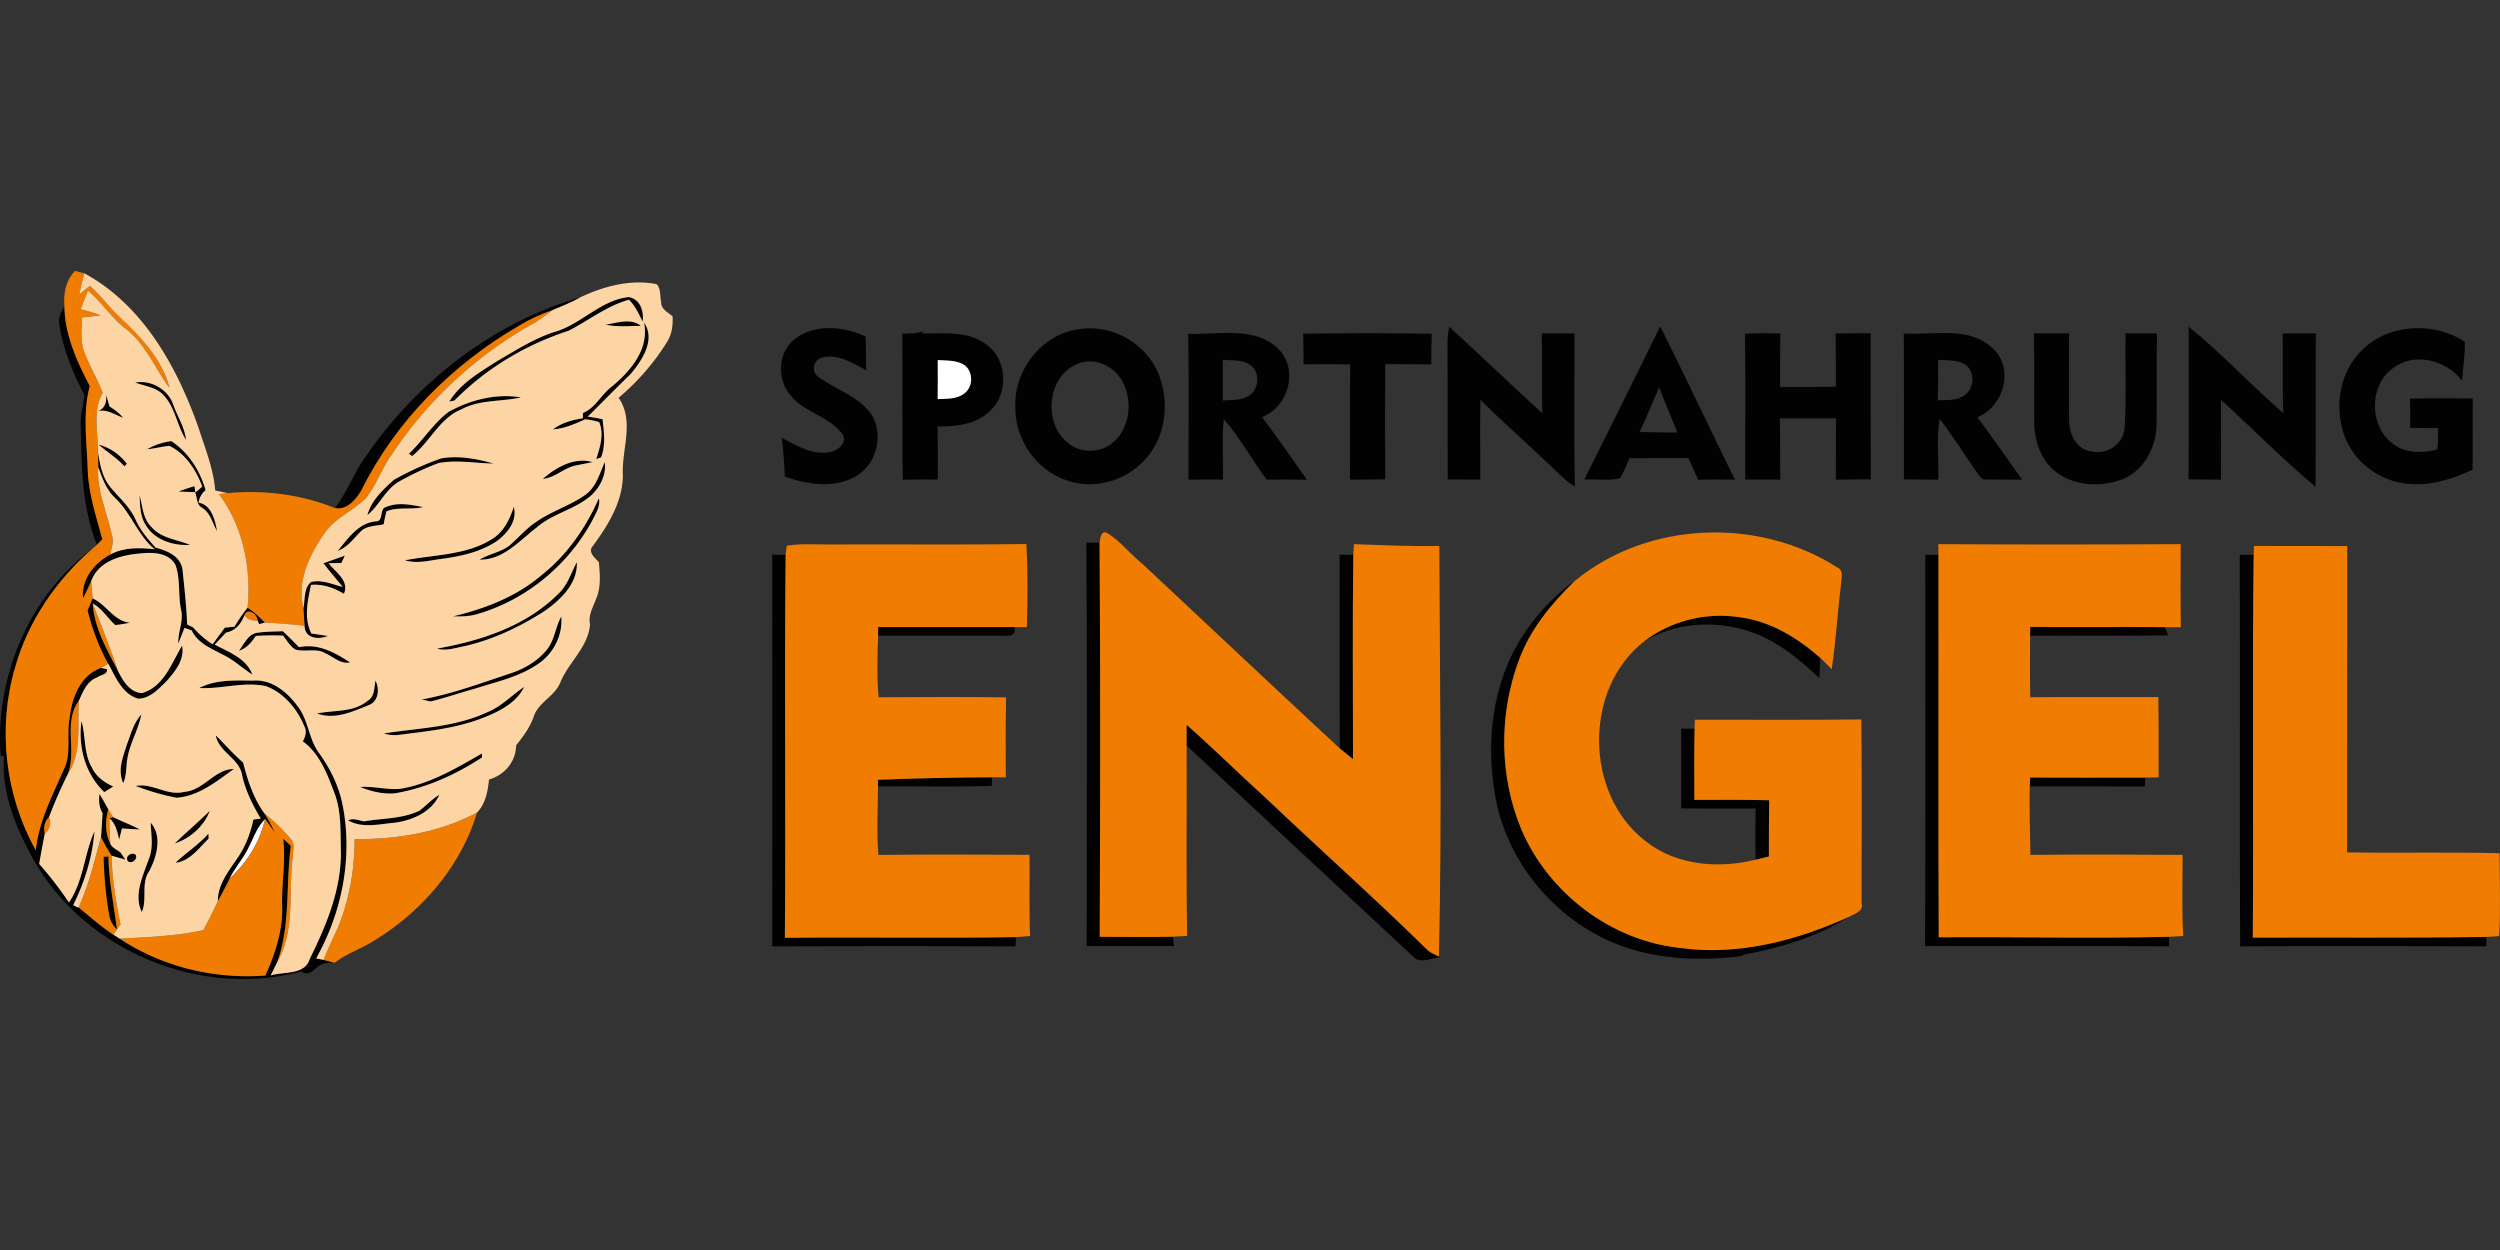
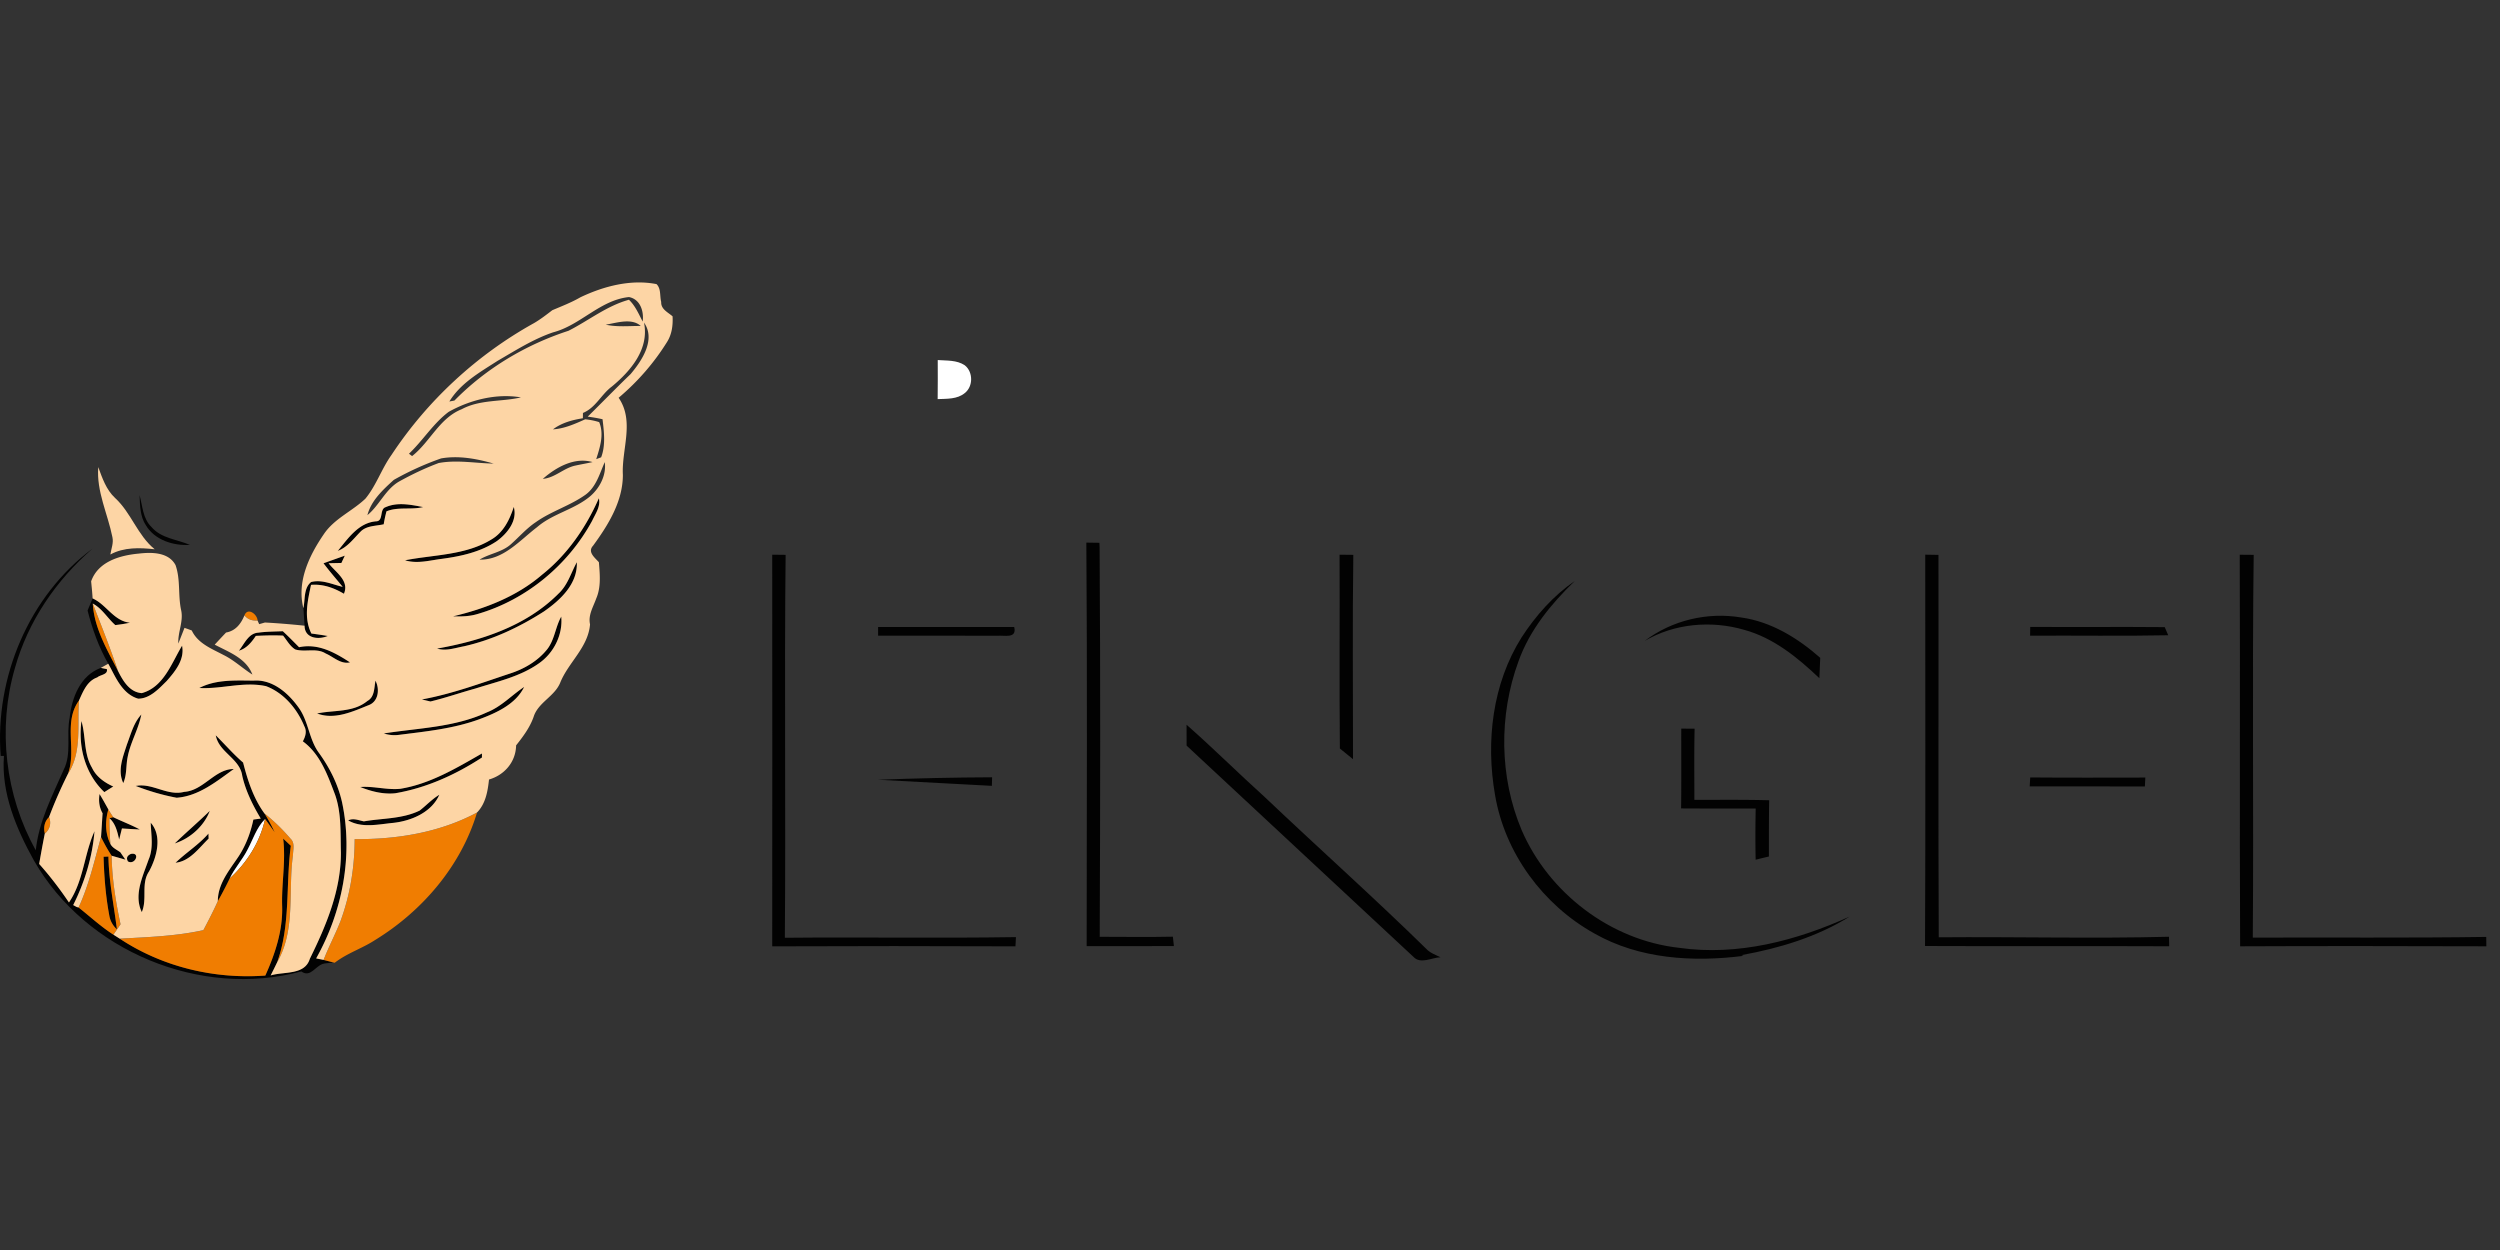
<svg xmlns="http://www.w3.org/2000/svg" id="Ebene_2" viewBox="0 -70.317 648.85 324.425">
  <rect x="0" y="-70.317" width="648.85" height="324.425" fill="#333333" stroke="none" />
  <defs>
    <style>.cls-2{fill:#020202}.cls-3{fill:#f07d01}.cls-4{fill:#fdd5a5}</style>
  </defs>
  <g id="Ebene_1-2">
    <g id="_020202ff">
-       <path d="M143.58 15.93c7.09-1.85 12.17-8.37 19.66-9.15 2.95.56 3.92 3.71 3.57 6.36-1.05-1.98-1.92-4.1-3.57-5.66-5.77 1.59-10.45 5.4-15.7 8.06-11.08 3.6-21.42 9.78-29.59 18.1-.33.06-.99.19-1.32.25 2.93-4.79 7.95-7.61 12.53-10.56 4.67-2.71 9.29-5.66 14.42-7.4Z" class="cls-2" />
-       <path d="M94.94 48.13c13.31-19.36 33.02-34.76 55.72-41.3-2.32 1.35-4.83 2.31-7.3 3.36-2.95 1.02-5.82 2.3-8.48 3.93-17.35 10.02-32.18 24.82-41.09 42.85-1.43 2.36-3.71 5.16-6.82 4.59 3.15-4.18 4.88-9.2 7.97-13.43ZM15.41 14.06c-.48-1.8.55-3.45 1.3-4.98.08 7.42 3.2 14.35 6.59 20.8-1.94 7.24-.71 14.76-.51 22.14.24 6.07 2.23 11.82 3.77 17.63-.35.36-1.06 1.07-1.41 1.42-4.1-10.18-3.94-21.27-4.23-32.04.11-2.31.71-4.55 1-6.82-3-5.71-5.52-11.74-6.51-18.15Zm141.8-.11c2.86-.46 6.7-1.81 9.1.33-3.04 0-6.11.32-9.1-.33Zm9.94-.55c3.11 4.4-.54 9.91-3.49 13.38-3.76 3.62-7.39 7.37-11.12 11.04 1.29.16 2.58.38 3.85.67.38 3.23.83 6.79-.36 9.88l-1.28.48c.97-3.07 2.09-6.43.77-9.61-1.18-.37-2.39-.61-3.63-.73-2.68 1.19-5.4 2.43-8.37 2.61 2.26-1.7 5.02-2.45 7.76-2.88.01-.35.02-1.04.02-1.38 3.32-1.35 4.76-4.83 7.53-6.87 4.9-4.06 9.73-9.75 8.32-16.59Zm39.24 4.18c5.22-3.94 12.73-3.2 18.31-.53.09 2.91-.03 5.83.16 8.74-3.54-1.82-7.45-4.43-11.62-3.29-2.17.68-2.8 3.6-.89 4.98 4.59 3.35 10.6 5.04 13.94 9.93 3.11 5.24 1.21 12.84-4.14 15.87-5.66 3.3-12.61 2.14-18.49.09-.09-3.36-.34-6.72-.77-10.05 3.89 2.04 8.11 4.58 12.7 3.7 1.94-.45 4.4-2.46 3.09-4.62-3.47-4.8-10.17-5.65-13.73-10.38-3.43-4.21-2.97-11.09 1.44-14.44Zm27.79-1.29c1.87-.07 3.79.01 5.56-.72l-.47.64c5.79.08 12.44-.81 17.21 3.25 5 4 5.22 12.39.59 16.75-3.54 3.65-8.92 4.18-13.74 4.17.11 4.59.09 9.17.06 13.76-3.03-.03-6.05-.03-9.07.05-.26-12.63 0-25.27-.14-37.9m9.2 6.84c.02 3.38.02 6.76-.02 10.14 2.38-.11 5.08.06 7.04-1.57 2.21-1.73 2.19-5.48 0-7.21-2.06-1.39-4.66-1.18-7.02-1.36Zm36.71-8c8.83-1.49 18.1 4.1 20.96 12.56 2.5 7.16 1.34 15.89-4.07 21.44-4.98 5.52-13.32 7.74-20.33 5.15-7.95-2.74-13.43-10.93-13.13-19.3-.24-9.47 7.02-18.69 16.57-19.85m-.18 8.9c-8.16 2.98-9.35 15.5-2.69 20.64 3.34 2.81 8.74 2.65 11.91-.37 4.25-3.89 4.88-10.78 2.14-15.7-2.13-3.88-7.1-6.27-11.36-4.57Zm95.78-5.01c-.04-1.54.15-3.06.46-4.55 8.06 7.46 16.02 15.04 24.13 22.45-.15-6.89.04-13.79-.14-20.69 2.84-.04 5.68-.06 8.52 0-.05 13.24-.16 26.48.06 39.71-2.79-1.71-4.95-4.19-7.34-6.37-5.69-5.41-11.6-10.58-17.16-16.12-.13 6.9 0 13.79-.04 20.69-2.82-.02-5.64-.02-8.45-.02-.04-11.7.03-23.4-.04-35.1Zm35.51 35.13c6.6-13.23 13.14-26.49 19.7-39.74 6.62 13.17 12.85 26.54 19.38 39.76-3.19-.06-6.38-.06-9.56 0-.84-1.86-1.68-3.72-2.5-5.58-5.1.02-10.19-.03-15.28.01-.79 1.74-1.48 3.53-2.45 5.18-2.97.8-6.22.15-9.29.37m14.35-12.35c3.26.12 6.52.11 9.79.15-1.52-3.93-3.21-7.79-4.71-11.72-1.73 3.84-3.27 7.77-5.08 11.57Zm142.5-27.32c8.65 6.94 16.18 15.21 24.59 22.44-.33-6.89-.03-13.79-.21-20.68 2.87-.07 5.75-.06 8.63-.02-.1 13.27.02 26.55-.07 39.82-8.52-7.16-16.35-15.11-24.57-22.62.04 6.91.06 13.83.02 20.74-2.81-.03-5.61-.02-8.42-.07.09-13.2.04-26.4.03-39.61Zm44.79 6.29c6.88-7.12 18.77-7.71 26.89-2.38.1 3.39-.53 6.75-.72 10.13-4-5.38-12.37-7.57-17.93-3.29-6.47 4.63-6.18 15.69.49 19.99 3.17 2.22 7.37 1.99 10.97 1.15.38-1.84.17-3.74.23-5.6-2.42.02-4.83.02-7.24-.04.04-2.53.03-5.05-.02-7.58 5.42-.16 10.85-.07 16.28-.05-.1 6.16.05 12.33-.07 18.5-5.56 2.61-11.76 4.48-17.96 3.49-6.92-.96-13.08-6.01-15.39-12.6-2.51-7.31-1.16-16.18 4.47-21.72Zm-304.45-4.46c7.72.32 17.05-2.08 23.27 3.79 5.52 5.32 2.84 15.19-4.12 17.82 4.02 5.32 7.82 10.82 11.67 16.28-3.49-.08-6.97-.1-10.44-.03-3.82-5.15-6.9-10.86-11.14-15.69-.58 5.2-.1 10.45-.24 15.67-2.97-.04-5.94-.03-8.91.02-.04-12.62.13-25.24-.09-37.86m8.98 6.77c.02 3.51 0 7.03-.04 10.54 2.29-.14 4.77.04 6.81-1.22 2.7-1.66 3-6.26.3-8.04-2.06-1.42-4.71-1.09-7.07-1.28Zm20.86-6.79c11.12-.16 22.25-.18 33.36.01-.1 2.65-.11 5.29-.11 7.94-3.99-.05-7.97-.02-11.95-.06-.08 9.97-.07 19.94 0 29.91-3.05.06-6.1.04-9.15.07.03-9.97-.07-19.94.06-29.9-4.04-.09-8.09-.05-12.13-.03 0-2.65-.01-5.3-.08-7.94Zm147.27-.11c.04 12.63-.02 25.26.03 37.89-3.02.05-6.04.06-9.05.1 0-5.31 0-10.62.03-15.92-4.86-.02-9.71-.02-14.56 0 .12 5.3.01 10.6.1 15.9-3.03-.03-6.06-.03-9.09-.02-.03-12.61.15-25.22-.08-37.83 3.05-.16 6.12-.15 9.18-.05-.08 4.62-.06 9.23-.05 13.85 4.83-.01 9.66.06 14.48-.07-.02-4.6.01-9.2-.07-13.79 3.02-.07 6.05-.06 9.08-.06Zm8.61.06c7.72.48 17.16-2.07 23.29 4.03 5.45 5.34 2.59 14.96-4.19 17.69 3.96 5.33 7.77 10.78 11.61 16.2-3.01-.05-6.01.03-9.01-.05-1.52.38-2.19-1.18-2.93-2.1-3.16-4.53-6.07-9.23-9.44-13.6-.95 5.19-.16 10.52-.39 15.76-2.97-.04-5.94-.05-8.91-.07-.01-12.62.05-25.24-.03-37.86m8.91 6.84c.02 3.5.05 7-.09 10.5 2.37-.1 5.03.16 7.04-1.39 2.44-1.72 2.62-5.69.42-7.69-2.14-1.49-4.9-1.24-7.37-1.42Zm24.87-6.87c3.04-.01 6.07-.02 9.12-.01-.02 7.56-.1 15.11.01 22.66-.02 3.55 2.01 7.68 5.96 8 4.06.9 8.24-2.1 8.47-6.3.48-8.11.07-16.25.21-24.37 2.72-.01 5.45 0 8.18.05-.22 7.93.03 15.86-.13 23.78-.12 5.76-3.23 11.77-8.76 14-5.77 2.26-13 1.84-17.86-2.26-3.63-3.12-5.13-8.05-5.13-12.71-.05-7.62.08-15.23-.07-22.84ZM35.09 28.97c4.09-.74 8.49 1.73 9.86 5.69 1.06 3.07 3 5.91 3.33 9.19-2.33-3.63-2.76-8.29-5.74-11.51-1.89-2.16-4.91-2.42-7.45-3.37Z" class="cls-2" />
-       <path d="M116.46 36.57c5.58-3.12 12.4-4.83 18.75-3.75-5.08 1.18-10.6.51-15.35 3.06-5.79 2.29-8.22 8.49-12.9 12.17l-.81-.61c3.63-3.44 6.3-7.86 10.31-10.87Zm-90.96-.21c1.8-.76 2.2-2.36 2.05-4.21.22.76.66 2.28.87 3.04 1.31.79 2.54 1.71 3.52 2.91-2.12-.74-4.07-2.24-6.44-1.74Zm12.69 9.93c1.93-1.14 4.07-1.82 6.28-2.13 4.51 3.02 7.37 7.59 8.9 12.72-1.01.84-1.63 1.96-1.83 3.26 3.33.56 4.3 4.5 4.77 7.36-1.22-2.13-1.71-4.84-4.01-6.12-1.34-.84-1.09-2.7-1.71-3.98-1.42-.02-2.84-.07-4.26-.16 1.37-.51 2.76-.97 4.15-1.38l.23 1.67c.6-.52 1.19-1.04 1.79-1.56-1.61-4.3-4.3-8.53-8.55-10.57-1.94.18-3.83.7-5.76.89ZM25.6 45.06c2.95.82 5.48 2.55 7.32 5-.16.17-.48.5-.64.67-1.93-2.24-4.52-3.7-6.68-5.67Zm-.2 1.9c.54 3.2 1.13 6.6 3.25 9.17 2.29 2.73 5.08 5.13 6.55 8.45 1.22 2.75 3.2 5.02 5.18 7.24 2.97.75 6.47 2.21 6.98 5.65.5 4.75 1.03 9.51 1.21 14.29.39.19 1.18.58 1.57.77 1.43 1.72 3.17 3.14 5.03 4.38 1.06-1.45 2.13-2.89 3.19-4.33l2.46-.24c1.08-1.68 2.15-3.38 3.43-4.92 1.44.86 2.66 2.02 3.84 3.21l.68.62c-.37.11-1.12.32-1.5.43-.1-.24-.31-.71-.42-.95-.07-1.63-2.59-3.52-3.4-1.33-.89 2.18-2.31 4.03-4.77 4.45-.99 1.04-1.97 2.09-2.95 3.15 3.67 1.93 8.18 3.52 9.78 7.76-2.55-1.62-4.75-3.73-7.47-5.07-3.07-1.63-6.69-2.99-8.26-6.37-.63-.24-1.26-.46-1.89-.68l-1.6 4.08c-.17-2.97 1.41-5.79.71-8.75-.81-3.84-.12-7.91-1.44-11.63-1.83-3.39-6.24-3.36-9.57-2.97-4.87.45-10.54 2.07-12.33 7.2-.7 1.47-1.37 2.95-2.09 4.42-.56-5 2.92-9.16 7.07-11.39 3.51-1.93 7.65-1.79 11.51-1.36-4.46-3.62-6.09-9.47-10.29-13.32-2.3-2.14-3.31-5.15-4.36-8.01 0-1.32-.04-2.64-.1-3.95Zm89.08 1.7c4.56-.8 9.24.08 13.63 1.34-4.75-.08-9.54-1.03-14.26-.14-3.56 1.33-7.01 2.98-10.33 4.83-3.53 2.08-5.05 6.15-8.16 8.69.95-3.76 4.06-6.62 6.85-9.15 3.9-2.21 8.04-4.08 12.27-5.57Zm26.4 5.31c3.46-3.02 8.2-5.71 12.91-4.36-1.46.33-2.92.57-4.37.89-3.08.6-5.36 3.21-8.54 3.47Zm11.1 4.1c2.78-2.03 3.64-5.48 4.98-8.45.45 3.32-1.24 6.63-3.7 8.79-4.12 3.53-9.77 4.53-13.88 8.1-4.51 3.43-8.74 8.55-14.92 8.42 2.61-1.6 5.88-1.92 8.19-4.04 2.14-1.9 4.02-4.09 6.42-5.69 4.03-2.86 8.9-4.26 12.91-7.13Z" class="cls-2" />
      <path d="M36.22 58.19c.79 2.83.83 6.09 3.09 8.27 2.52 2.97 6.62 3.2 9.98 4.64-4.27.28-9.12-1.23-11.43-5.09-1.53-2.31-1.51-5.16-1.64-7.82Zm63.88 3.12c3.08-1.37 6.54-.63 9.71-.02-3.12.78-6.51-.14-9.51 1.11-.29 1.1-.53 2.22-.72 3.36-2.05.46-4.49.32-6.04 1.94-1.81 1.82-3.38 4.03-5.87 4.96 2.69-3.27 5.46-7.41 10.1-7.68 1.79-.2.69-3.19 2.33-3.67ZM155.43 59c.5 2.16-.9 4.03-1.76 5.88-6.24 11.48-17.11 20.5-29.69 24.15-2.07.64-4.25.69-6.4.62 8.32-1.98 16.52-5.13 23.08-10.78 6.57-5.21 11.41-12.24 14.77-19.87Zm-27.87 10.69c3.12-1.83 4.71-5.13 5.79-8.44.99 3.57-1.66 6.86-4.37 8.85-4.18 2.82-9.23 3.94-14.16 4.61-3.21.38-6.5 1.39-9.7.39 7.51-1.47 15.72-1.27 22.44-5.41Zm154.39.82c.85 0 2.55.04 3.39.05l.05 1.1c.23 33.72.17 67.44.03 101.16 6.33 0 12.66.11 18.99-.03.06.61.19 1.82.26 2.43-7.55.07-15.09 0-22.64.03.02-34.91.18-69.83-.08-104.74ZM.18 125.89c-1.56-20.36 7.33-41.57 23.83-53.81-9.42 8.16-16.74 18.85-20.11 30.91-4.6 15.65-2.57 33.16 5.39 47.38.76-7.47 4.28-14.12 7.23-20.88 2.14-4.23.65-9.02 1.56-13.49.54-5.23 2.75-11 8.08-12.97l1.58.32c.33 1.45-1.69 1.43-2.49 2.15-2.64.92-3.68 3.64-4.74 5.98-4.18 5.72-.55 12.84-2.88 19.07-1.81 3.65-3.47 7.38-4.9 11.2-1.19 1.1-1.5 2.74-1.1 4.28-.52 2.62-1 5.24-1.46 7.88 2.81 3.15 5.37 6.5 7.73 10 3.8-5.57 3.92-12.49 6.63-18.48-.54 6.67-2.54 13.19-5.53 19.16.23.12.7.38.93.51l.47.11c2.99 2.37 5.81 5 9.04 7.06l1.64 1.04c11.08 7.34 24.56 10.55 37.78 9.57 2.54-5.63 4.54-11.65 4.37-17.9-.21-5.9.99-11.77.26-17.65.67.61 1.33 1.24 1.99 1.87-1.36 10.07-.02 20.51-3.55 30.24-.54 1.14-1.11 2.27-1.68 3.41 3.45-1.08 8.85.02 10.17-4.33 4.24-8.6 8.09-17.77 8.06-27.53-.15-5.04.19-10.27-1.53-15.1-1.92-5.04-3.82-10.48-8.35-13.8.67-1.23 1.1-2.61.38-3.92-1.84-4.5-5.3-8.66-9.93-10.4-5.77-1.26-11.55.8-17.33.48 4.34-2.26 9.36-1.95 14.1-1.92 4.91-.36 9.01 3.24 11.68 6.99 2.59 3.54 2.67 8.24 5.27 11.76 2.8 3.86 4.98 8.2 6.02 12.87 2.91 13.75.11 28.29-6.73 40.48.48.1 1.45.29 1.93.39l2.31.6.2.06c-.57.06-1.71.2-2.28.27-2.34.36-3.52 3.84-6.02 2.06-26.15 7.07-55.97-5.3-69.4-28.8-4.57-8.26-8.51-17.49-7.78-27.13H.18Zm83.79-50.01c1.84-.67 3.69-1.32 5.53-1.98-.22.47-.67 1.42-.89 1.9-.83.01-2.49.05-3.32.06 1.79 2.38 5.45 4.48 3.98 7.93-2.62-1.55-5.46-2.57-8.54-2.31-.89 4.18-1.92 8.59.09 12.63 1.42.19 2.84.39 4.25.64-2.43 1.02-5.99.65-6.02-2.67-.1-1.52-.19-3.04-.3-4.55.49-2.25.02-5.17 1.99-6.78 2.79-.74 5.54.63 8.21 1.25-1.67-2.04-3.4-4.02-4.98-6.12Zm116.44-2.23 3.49.04c-.35 33.12.06 66.26-.2 99.38 19.99-.2 39.99.15 59.98-.17-.03.6-.09 1.8-.13 2.4-21.04-.09-42.09-.09-63.13 0 .02-33.89.05-67.77 0-101.65Zm147.26 0 3.57.04c-.25 17.67-.06 35.35-.08 53.03-1.15-.92-2.29-1.83-3.41-2.77-.17-16.77 0-33.54-.08-50.3Zm152.01-.01c.86 0 2.57.04 3.43.06.06 33.08-.08 66.16.07 99.25 19.92-.17 39.84.37 59.76-.14.01.62.03 1.85.05 2.47-21.13-.1-42.25.03-63.37-.07.16-33.86.05-67.71.06-101.57Zm81.62.02c.91.01 2.71.02 3.62.03-.41 33.11.02 66.23-.23 99.34 20.2-.08 40.39.12 60.59-.18 0 .61.02 1.83.03 2.44-21.3-.06-42.61-.1-63.91 0-.16-33.88.03-67.76-.1-101.64Z" class="cls-2" />
      <path d="M144.82 83.88c2.49-2.21 3.35-5.46 4.89-8.28.25 5.63-4.3 9.85-8.55 12.79-6.37 4.07-13.33 7.37-20.73 9.03-2.3.42-4.66 1.32-7 .6 11.33-2.01 22.93-5.76 31.29-14.03.03-.03.08-.08.1-.11Zm250.1 11.22c3.67-5.65 8.24-10.81 13.81-14.64-6.15 5.94-11.73 12.73-14.63 20.88-5.13 13.98-4.97 30.02.82 43.77 7.05 16.36 23.1 28.62 40.89 30.57 15.18 2.17 30.48-1.86 44.24-8.11-8.45 5.29-18.29 8.24-28.06 10l.51.2c-13.07 1.66-26.99.84-38.67-5.8-13.33-7.4-23.27-20.87-25.81-35.97-2.43-13.85-.69-28.85 6.9-40.9ZM22.73 88.13c.33-.79.98-2.36 1.31-3.14 3.63 1.63 5.44 5.86 9.71 6.32-1.27.26-2.54.46-3.82.61-2.03-1.79-3.39-4.28-5.85-5.59.35 6.27 3.69 11.98 6.53 17.45 1.28 2.56 2.98 5.56 6.19 5.8 5.68-1.55 7.73-7.78 10.46-12.32.72 3.61-1.78 6.66-4.01 9.19-2.03 1.99-4.32 4.55-7.38 4.57-3.68-1.06-5.5-4.73-7.11-7.87-.17-.3-.49-.9-.66-1.2-2.47-4.29-4.16-9.04-5.37-13.82ZM142 98.22c1.96-2.49 2.14-5.8 3.67-8.51.44 4.75-1.96 9.5-5.86 12.18-4.9 3.45-10.87 4.71-16.48 6.51-3.88 1.07-7.69 2.41-11.61 3.35-.56-.13-1.67-.4-2.23-.53 7.79-1.42 15.24-4.19 22.73-6.68 3.74-1.18 7.31-3.24 9.78-6.32Zm284.86-2.19c7.06-5.37 16.3-7.55 25.03-6.09 7.79 1.08 14.72 5.35 20.53 10.47-.07 1.76-.14 3.52-.22 5.29-5.63-5.35-11.88-10.46-19.51-12.55-8.53-2.49-18.13-1.66-25.83 2.88Zm-198.95-3.61c11.77 0 23.55-.03 35.32 0 .75 3.11-2.56 2.09-4.43 2.27-10.3-.06-20.6-.01-30.9-.03v-2.24Zm299.01-.03c11.63.08 23.27-.05 34.91.06.23.52.68 1.58.91 2.11-11.95.24-23.9.03-35.85.11.01-.76.01-1.52.03-2.28ZM62 98.57c1.42-1.75 2.45-4.52 5.03-4.69 2.11-.29 4.24-.28 6.37-.37 1.45 1.34 2.83 2.75 4.22 4.15 4.93-1.05 9.25 1.35 13.22 3.94-2.41.55-4.27-1.44-6.33-2.32-2.37-1.51-5.32-.26-7.88-1.04-1.39-.85-2.16-2.37-3.16-3.59-2.36-.11-4.72-.05-7.07.07-1.11 1.66-2.42 3.27-4.4 3.85Zm35.45 7.77c1.14 2.21.8 5.47-1.85 6.39-4.17 1.68-8.79 3.83-13.31 2.13 4.38-.94 9.34-.19 13.05-3.24 1.94-1.06 1.74-3.42 2.11-5.28Zm28.94 8.22c3.7-1.44 6.4-4.44 9.65-6.59-2.19 4.49-7.24 6.76-11.71 8.41-6.73 2.46-13.9 3.15-20.96 4.05-1.28.14-2.53.01-3.76-.39 8.97-1.42 18.38-1.56 26.78-5.48Zm-93.47 8.4c1.03-2.7 1.76-5.66 3.76-7.84-.73 3.87-2.89 7.31-3.58 11.19-.43 2.2-.16 4.52-1.11 6.61-1.55-3.27-.08-6.78.93-9.96Zm-11.78-6.14c1.16 3.97.54 8.41 2.72 12.09 1.09 2.34 3.24 3.88 5.54 4.9-.78.48-1.55.96-2.32 1.46-4.99-4.76-6.83-11.72-5.94-18.45Zm286.82.96c6.93 6.1 13.47 12.61 20.32 18.8 14.03 13.32 28.48 26.2 42.29 39.75.83.73 1.89 1.12 2.88 1.61l.42.19c-2.28.08-5.22 1.89-7.05-.13-19.64-18.24-39.21-36.56-58.85-54.8-.01-1.81-.02-3.62-.01-5.42Z" class="cls-2" />
      <path d="M436.36 118.78c.86.01 2.6.03 3.46.03-.14 6.16-.06 12.32-.06 18.47 6.47.01 12.94-.07 19.41.1-.08 4.86-.07 9.73-.07 14.6-1.15.27-2.3.55-3.44.83-.09-4.43-.07-8.86.01-13.29-6.45.01-12.91.02-19.36-.02.1-6.91.03-13.81.05-20.72ZM62.88 131.07c-.6-4.54-6.07-6.09-6.88-10.54 2.38 2.34 4.56 4.89 7.1 7.07 1.19 4.64 2.69 9.31 5.55 13.22a42.14 42.14 0 0 1 2.63 4.86c-.61-.86-1.85-2.58-2.47-3.43-2.26 2.23-3.15 5.35-4.64 8.09-1.32 2.56-3.32 4.72-4.55 7.34-.97 1.99-1.98 3.95-3.08 5.88-.02-4.21 2.65-7.6 4.91-10.9 2.17-3.06 3.55-6.61 4.31-10.26.48-.07 1.44-.2 1.92-.26-2.07-3.47-3.89-7.11-4.8-11.07Zm40.98 3.34c7.73-1.25 14.54-5.34 21.23-9.17v1.05c-6.85 4.46-14.46 7.92-22.55 9.28-3.09.3-6.2-.48-9.04-1.63 3.47-.27 6.89.81 10.37.47Z" class="cls-2" />
-       <path d="M47.82 135.2c5.01-.32 7.94-5.95 12.87-5.93-4.47 3.21-9.13 7.05-14.83 7.46-3.63-.67-7.19-1.73-10.63-3.06 4.33-.87 8.21 2.7 12.59 1.53Zm479.1-3.74c9.96.09 19.92.04 29.88.03l-.12 2.31c-9.97-.03-19.93 0-29.89-.02.03-.78.08-1.56.13-2.32Zm-299.05.6c9.87-.38 19.75-.6 29.62-.64l-.06 2.22c-9.84.33-19.7.07-29.55.12 0-.42 0-1.27-.01-1.7Zm-202.03 3.71c.81 1.3 1.53 2.64 2.28 3.98-.84 2.96-.88 6.15.53 8.96.52 1.05 1.69 1.52 2.59 2.18.32.48.98 1.44 1.31 1.91-.89-.25-2.68-.76-3.58-1.02-1.03-1.55-1.92-3.18-2.75-4.84.16-2.07.26-4.13.41-6.18-.89-1.53-1.07-3.27-.79-4.99Zm83.1 4.28c1.72-1.34 3.2-2.97 5.09-4.09-2.02 4.56-7.25 6.78-11.97 7.29-3.86.37-8.12 1.42-11.69-.64 1.35-.67 2.73-.02 4.07.25 4.84-.84 10-.6 14.5-2.81Zm-63.58 8.54c2.98-2.88 6.13-5.57 9.1-8.46-1.5 3.97-5.09 7.16-9.1 8.46Z" class="cls-2" />
+       <path d="M47.82 135.2c5.01-.32 7.94-5.95 12.87-5.93-4.47 3.21-9.13 7.05-14.83 7.46-3.63-.67-7.19-1.73-10.63-3.06 4.33-.87 8.21 2.7 12.59 1.53Zm479.1-3.74c9.96.09 19.92.04 29.88.03l-.12 2.31c-9.97-.03-19.93 0-29.89-.02.03-.78.08-1.56.13-2.32Zm-299.05.6c9.87-.38 19.75-.6 29.62-.64l-.06 2.22Zm-202.03 3.71c.81 1.3 1.53 2.64 2.28 3.98-.84 2.96-.88 6.15.53 8.96.52 1.05 1.69 1.52 2.59 2.18.32.48.98 1.44 1.31 1.91-.89-.25-2.68-.76-3.58-1.02-1.03-1.55-1.92-3.18-2.75-4.84.16-2.07.26-4.13.41-6.18-.89-1.53-1.07-3.27-.79-4.99Zm83.1 4.28c1.72-1.34 3.2-2.97 5.09-4.09-2.02 4.56-7.25 6.78-11.97 7.29-3.86.37-8.12 1.42-11.69-.64 1.35-.67 2.73-.02 4.07.25 4.84-.84 10-.6 14.5-2.81Zm-63.58 8.54c2.98-2.88 6.13-5.57 9.1-8.46-1.5 3.97-5.09 7.16-9.1 8.46Z" class="cls-2" />
      <path d="M28.4 142.03c.25-.06.75-.19 1-.25 2.27 1.11 4.66 1.99 6.89 3.19-1.55-.07-3.09-.16-4.64-.27l-.72 2.89c-.47-2.01-.9-4.11-2.53-5.56Zm10.72 1.17c3.07 3.45 1.59 8.95-.43 12.65-2.16 3.2-.39 7.15-1.88 10.56-2.16-4.44.29-9.36 1.77-13.64 1.33-3.05.64-6.38.54-9.57Zm6.45 10.4c2.74-2.65 6.03-4.68 8.54-7.57l.04 1.31c-2.5 2.42-4.86 5.87-8.58 6.26Zm-11.6-2.29c2.57-.51 1.13 2.99-.75 1.95-.5-.85-.24-1.49.75-1.95Zm-7.09.73 1.26-.05c.11 6.37 1.42 12.61 2.21 18.91-1.1-1.02-1.77-2.25-2-3.7-.93-5-1.33-10.09-1.47-15.16Z" class="cls-2" />
    </g>
    <path id="_ffffffff" fill="#fff" d="M243.38 23.13c2.36.18 4.96-.03 7.02 1.36 2.19 1.73 2.21 5.48 0 7.21-1.96 1.63-4.66 1.46-7.04 1.57.04-3.38.04-6.76.02-10.14Zm-98.66 60.86s.08-.08.1-.11c-.02.03-.07.08-.1.11Zm-80.55 66.35c1.49-2.74 2.38-5.86 4.64-8.09-1.34 6-4.69 11.3-9.19 15.43 1.23-2.62 3.23-4.78 4.55-7.34Z" />
    <g id="_f07d01ff">
-       <path d="M16.71 9.08c-.26-3.34.37-6.62 2.76-9.08l2.4.6c-.47 1.86-.91 3.72-1.34 5.59.93-.78 1.85-1.55 2.77-2.33 2.41 2.14 4.43 4.66 6.6 7.03 5.82 5.45 12.03 11.46 14.08 19.44-3.77-5.06-6.15-11.24-11.23-15.24-3.77-2.87-6.33-6.94-9.92-10-.65 1.62-1.28 3.24-1.9 4.86 1.75.44 3.49.92 5.16 1.59-1.6.2-3.2.37-4.81.53-.11 3.09-.49 6.33.71 9.29 1.36 3.51 3.34 6.74 4.65 10.27-2.67 4.68-1.14 10.24-1.24 15.33.06 1.31.09 2.63.1 3.95-.5 6.33 2.47 12.14 3.68 18.21.33 1.5-.31 2.99-.54 4.48-4.15 2.23-7.63 6.39-7.07 11.39.72-1.47 1.39-2.95 2.09-4.42.14 1.46.3 2.94.38 4.42-.33.78-.98 2.35-1.31 3.14 1.21 4.78 2.9 9.53 5.37 13.82-.48.27-1.45.81-1.94 1.08-5.33 1.97-7.54 7.74-8.08 12.97-.91 4.47.58 9.26-1.56 13.49-2.95 6.76-6.47 13.41-7.23 20.88-7.96-14.22-9.99-31.73-5.39-47.38 3.37-12.06 10.69-22.75 20.11-30.91.28-.25.86-.76 1.14-1.01.35-.35 1.06-1.06 1.41-1.42-1.54-5.81-3.53-11.56-3.77-17.63-.2-7.38-1.43-14.9.51-22.14-3.39-6.45-6.51-13.38-6.59-20.8Zm118.17 5.04c2.66-1.63 5.53-2.91 8.48-3.93-1.54 1.18-3.07 2.37-4.75 3.35-14.83 8.22-27.66 20.07-37 34.22-2.57 3.59-3.95 7.92-6.76 11.34-3.43 3.27-8.08 5.18-10.79 9.21-3.8 5.54-7.07 12.36-5.31 19.22.11 1.51.2 3.03.3 4.55-3.42-.36-6.84-.64-10.28-.83l-.68-.62c-1.18-1.19-2.4-2.35-3.84-3.21 1.01-10.3-1.18-21.09-7.42-29.49.57-.07 1.7-.21 2.27-.27 9.42-.87 19.08.34 27.87 3.9 3.11.57 5.39-2.23 6.82-4.59 8.91-18.03 23.74-32.83 41.09-42.85Zm150.51 57.54c-.04-1.18.09-4.89 2.16-3.52 3.43 2.15 5.93 5.52 9.12 8.03 17.03 15.92 33.97 31.94 51.08 47.78 1.12.94 2.26 1.85 3.41 2.77.02-17.68-.17-35.36.08-53.03.04-.69.11-2.08.15-2.77 7.39.24 14.78.62 22.17.45.13 35.52.73 71.06-.11 106.57-.99-.49-2.05-.88-2.88-1.61-13.81-13.55-28.26-26.43-42.29-39.75-6.85-6.19-13.39-12.7-20.32-18.8-.01 1.8 0 3.61.01 5.42.1 16.46-.16 32.94.15 49.4-.93.05-2.79.14-3.71.19-6.33.14-12.66.04-18.99.03.14-33.72.2-67.44-.03-101.16Zm123.34 8.8c18.91-15.61 47.74-16.62 68.21-3.45 1.6.76.98 2.54.91 3.93-.92 7.47-1.32 15-2.45 22.44-.99-1.01-1.94-2.03-2.98-2.97-5.81-5.12-12.74-9.39-20.53-10.47-8.73-1.46-17.97.72-25.03 6.09-15.91 12.25-15.68 39.57.08 51.84 7.97 6.45 19.05 7.34 28.72 4.94 1.14-.28 2.29-.56 3.44-.83 0-4.87 0-9.74.07-14.6-6.47-.17-12.94-.09-19.41-.1 0-6.15-.08-12.31.06-18.47.02-.58.05-1.75.06-2.33 14.4-.03 28.8.1 43.2-.07.21 15.85.05 31.7.08 47.55.59 2.17-1.61 2.81-3.11 3.61-13.76 6.25-29.06 10.28-44.24 8.11-17.79-1.95-33.84-14.21-40.89-30.57-5.79-13.75-5.95-29.79-.82-43.77 2.9-8.15 8.48-14.94 14.63-20.88Zm-204.56-9.13c3.83-.68 7.73-.26 11.59-.34 16.88-.07 33.75.11 50.63-.1.4 7.18.29 14.38.12 21.56-.82-.01-2.46-.02-3.28-.03-11.77-.03-23.55 0-35.32 0v2.24c-.19 5.33-.37 10.67.13 15.99 11.02-.07 22.05-.12 33.08.03-.13 6.92-.14 13.84-.07 20.76l-3.18-.03h-.37c-9.87.05-19.75.27-29.62.65.01.43.01 1.28.01 1.7-.06 5.94-.43 11.88.12 17.81 13.06-.14 26.12-.08 39.19-.03.08 7.03-.16 14.06.15 21.08-1.22.11-2.44.2-3.66.28-19.99.32-39.99-.03-59.98.17.26-33.12-.15-66.26.2-99.38.07-.59.21-1.77.27-2.36Zm298.91-.42c20.97.12 41.94.11 62.9 0-.02 7.19-.1 14.38.03 21.57-1.4-.02-2.8-.02-4.18-.03-11.64-.11-23.28.02-34.91-.06-.02.76-.02 1.52-.03 2.28-.03 5.33-.07 10.65.05 15.98 11.08-.13 22.15 0 33.23-.06.12 6.94.09 13.89.07 20.84-.86.02-2.58.05-3.44.06-9.96.01-19.92.06-29.88-.03-.05.76-.1 1.54-.13 2.32-.11 5.93.09 11.86.19 17.78 13.16-.12 26.33-.09 39.49 0 .03 7.02-.25 14.06.18 21.07-.93.05-2.78.14-3.71.18-19.92.51-39.84-.03-59.76.14-.15-33.09-.01-66.17-.07-99.25 0-.7-.02-2.09-.03-2.79Zm81.91.46c8.07.05 16.14.02 24.21.03-.06 26.5.02 53-.04 79.51 13.19.22 26.38-.13 39.57.22.02 7.17.31 14.36-.09 21.52l-3.36.2c-20.2.3-40.39.1-60.59.18.25-33.11-.18-66.23.23-99.34.02-.58.05-1.74.07-2.32Z" class="cls-3" />
      <path d="M30.61 103.78c-2.84-5.47-6.18-11.18-6.53-17.45 2.24 5.79 4.55 11.56 6.53 17.45ZM63.45 89.4c.81-2.19 3.33-.3 3.4 1.33-1.41.13-2.55-.31-3.4-1.33Zm-45.82 41.15c2.33-6.23-1.3-13.35 2.88-19.07-.5 6.39.84 13.38-2.88 19.07Zm10.49 9.2c.4.68.83 1.36 1.28 2.03-.25.06-.75.19-1 .25 0 2.22.09 4.45.25 6.68-1.41-2.81-1.37-6-.53-8.96Zm40.53 1.07c2.48 1.94 4.73 4.17 6.78 6.56 1.18 1.12.63 2.81.61 4.25-1.32 9.27.79 19.29-4.11 27.81 3.53-9.73 2.19-20.17 3.55-30.24-.66-.63-1.32-1.26-1.99-1.87.73 5.88-.47 11.75-.26 17.65.17 6.25-1.83 12.27-4.37 17.9-13.22.98-26.7-2.23-37.78-9.57 7.27-.41 14.57-.64 21.71-2.22 1.31-2.48 2.6-4.97 3.75-7.53 1.1-1.93 2.11-3.89 3.08-5.88 4.5-4.13 7.85-9.43 9.19-15.43.62.85 1.86 2.57 2.47 3.43a42.14 42.14 0 0 0-2.63-4.86Zm23.4 6.65c10.87.1 22.11-1.71 31.76-6.91-4.14 13.84-14.18 25.56-26.4 33.06-3.38 2.22-7.33 3.44-10.54 5.94l-.57-.14-2.31-.6c1.33-3.45 3.09-6.72 4.42-10.17 2.48-6.77 3.63-13.98 3.64-21.18Zm-80.42-1.44c-.4-1.54-.09-3.18 1.1-4.28.65 1.53.22 3.25-1.1 4.28Zm14.59.91c.83 1.66 1.72 3.29 2.75 4.84.12 6 1.06 11.94 2.32 17.79-.61.9-1.23 1.8-1.85 2.7-3.23-2.06-6.05-4.69-9.04-7.06 2.69-5.83 4.11-12.12 5.82-18.27m.66 5.1c.14 5.07.54 10.16 1.47 15.16.23 1.45.9 2.68 2 3.7-.79-6.3-2.1-12.54-2.21-18.91l-1.26.05Z" class="cls-3" />
    </g>
    <g id="_fdd5a5ff">
-       <path d="M21.87.6c15.35 8.34 24.17 24.44 29.75 40.38 1.69 5.25 3.79 10.44 4.24 16l3.24.68c-.57.06-1.7.2-2.27.27 6.24 8.4 8.43 19.19 7.42 29.49-1.28 1.54-2.35 3.24-3.43 4.92l-2.46.24c-1.06 1.44-2.13 2.88-3.19 4.33-1.86-1.24-3.6-2.66-5.03-4.38-.39-.19-1.18-.58-1.57-.77-.18-4.78-.71-9.54-1.21-14.29-.51-3.44-4.01-4.9-6.98-5.65-1.98-2.22-3.96-4.49-5.18-7.24-1.47-3.32-4.26-5.72-6.55-8.45-2.12-2.57-2.71-5.97-3.25-9.17.1-5.09-1.43-10.65 1.24-15.33-1.31-3.53-3.29-6.76-4.65-10.27-1.2-2.96-.82-6.2-.71-9.29 1.61-.16 3.21-.33 4.81-.53-1.67-.67-3.41-1.15-5.16-1.59.62-1.62 1.25-3.24 1.9-4.86 3.59 3.06 6.15 7.13 9.92 10 5.08 4 7.46 10.18 11.23 15.24-2.05-7.98-8.26-13.99-14.08-19.44-2.17-2.37-4.19-4.89-6.6-7.03-.92.78-1.84 1.55-2.77 2.33.43-1.87.87-3.73 1.34-5.59m13.22 28.37c2.54.95 5.56 1.21 7.45 3.37 2.98 3.22 3.41 7.88 5.74 11.51-.33-3.28-2.27-6.12-3.33-9.19-1.37-3.96-5.77-6.43-9.86-5.69m-9.59 7.39c2.37-.5 4.32 1 6.44 1.74-.98-1.2-2.21-2.12-3.52-2.91-.21-.76-.65-2.28-.87-3.04.15 1.85-.25 3.45-2.05 4.21m12.69 9.93c1.93-.19 3.82-.71 5.76-.89 4.25 2.04 6.94 6.27 8.55 10.57-.6.52-1.19 1.04-1.79 1.56l-.23-1.67c-1.39.41-2.78.87-4.15 1.38 1.42.09 2.84.14 4.26.16.62 1.28.37 3.14 1.71 3.98 2.3 1.28 2.79 3.99 4.01 6.12-.47-2.86-1.44-6.8-4.77-7.36.2-1.3.82-2.42 1.83-3.26-1.53-5.13-4.39-9.7-8.9-12.72-2.21.31-4.35.99-6.28 2.13M25.6 45.06c2.16 1.97 4.75 3.43 6.68 5.67.16-.17.48-.5.64-.67a13.652 13.652 0 0 0-7.32-5m10.62 13.13c.13 2.66.11 5.51 1.64 7.82 2.31 3.86 7.16 5.37 11.43 5.09-3.36-1.44-7.46-1.67-9.98-4.64-2.26-2.18-2.3-5.44-3.09-8.27Z" class="cls-4" />
      <path d="M150.66 6.83c6.04-2.87 13.05-4.72 19.73-3.41 1.23 1.19.81 3.12 1.22 4.64-.1 1.87 1.75 2.68 2.95 3.72.12 2.3-.17 4.66-1.43 6.65-3.39 5.46-7.66 10.35-12.57 14.49 4.19 6.11.75 13.33 1.1 20.02 0 6.88-3.8 13-7.73 18.37-1.54 1.65.49 3.13 1.51 4.3.25 3.14.59 6.45-.7 9.42-.76 2.16-2.14 4.3-1.6 6.7-.5 5.99-5.58 9.82-7.73 15.11-1.46 3.62-5.74 5.13-6.92 8.91-.97 2.76-2.73 5.11-4.54 7.39-.07 4.28-3 7.69-7.03 8.86-.33 3.04-.87 6.28-3.11 8.56-9.65 5.2-20.89 7.01-31.76 6.91-.01 7.2-1.16 14.41-3.64 21.18-1.33 3.45-3.09 6.72-4.42 10.17-.48-.1-1.45-.29-1.93-.39 6.84-12.19 9.64-26.73 6.73-40.48-1.04-4.67-3.22-9.01-6.02-12.87-2.6-3.52-2.68-8.22-5.27-11.76-2.67-3.75-6.77-7.35-11.68-6.99-4.74-.03-9.76-.34-14.1 1.92 5.78.32 11.56-1.74 17.33-.48 4.63 1.74 8.09 5.9 9.93 10.4.72 1.31.29 2.69-.38 3.92 4.53 3.32 6.43 8.76 8.35 13.8 1.72 4.83 1.38 10.06 1.53 15.1.03 9.76-3.82 18.93-8.06 27.53-1.32 4.35-6.72 3.25-10.17 4.33.57-1.14 1.14-2.27 1.68-3.41 4.9-8.52 2.79-18.54 4.11-27.81.02-1.44.57-3.13-.61-4.25-2.05-2.39-4.3-4.62-6.78-6.56-2.86-3.91-4.36-8.58-5.55-13.22-2.54-2.18-4.72-4.73-7.1-7.07.81 4.45 6.28 6 6.88 10.54.91 3.96 2.73 7.6 4.8 11.07-.48.06-1.44.19-1.92.26-.76 3.65-2.14 7.2-4.31 10.26-2.26 3.3-4.93 6.69-4.91 10.9-1.15 2.56-2.44 5.05-3.75 7.53-7.14 1.58-14.44 1.81-21.71 2.22l-1.64-1.04c.62-.9 1.24-1.8 1.85-2.7-1.26-5.85-2.2-11.79-2.32-17.79.9.26 2.69.77 3.58 1.02-.33-.47-.99-1.43-1.31-1.91-.9-.66-2.07-1.13-2.59-2.18-.16-2.23-.25-4.46-.25-6.68 1.63 1.45 2.06 3.55 2.53 5.56l.72-2.89c1.55.11 3.09.2 4.64.27-2.23-1.2-4.62-2.08-6.89-3.19-.45-.67-.88-1.35-1.28-2.03-.75-1.34-1.47-2.68-2.28-3.98-.28 1.72-.1 3.46.79 4.99-.15 2.05-.25 4.11-.41 6.18-1.71 6.15-3.13 12.44-5.82 18.27l-.47-.11c-.23-.13-.7-.39-.93-.51 2.99-5.97 4.99-12.49 5.53-19.16-2.71 5.99-2.83 12.91-6.63 18.48-2.36-3.5-4.92-6.85-7.73-10 .46-2.64.94-5.26 1.46-7.88 1.32-1.03 1.75-2.75 1.1-4.28 1.43-3.82 3.09-7.55 4.9-11.2 3.72-5.69 2.38-12.68 2.88-19.07 1.06-2.34 2.1-5.06 4.74-5.98.8-.72 2.82-.7 2.49-2.15l-1.58-.32c.49-.27 1.46-.81 1.94-1.08.17.3.49.9.66 1.2 1.61 3.14 3.43 6.81 7.11 7.87 3.06-.02 5.35-2.58 7.38-4.57 2.23-2.53 4.73-5.58 4.01-9.19-2.73 4.54-4.78 10.77-10.46 12.32-3.21-.24-4.91-3.24-6.19-5.8-1.98-5.89-4.29-11.66-6.53-17.45 2.46 1.31 3.82 3.8 5.85 5.59 1.28-.15 2.55-.35 3.82-.61-4.27-.46-6.08-4.69-9.71-6.32-.08-1.48-.24-2.96-.38-4.42 1.79-5.13 7.46-6.75 12.33-7.2 3.33-.39 7.74-.42 9.57 2.97 1.32 3.72.63 7.79 1.44 11.63.7 2.96-.88 5.78-.71 8.75l1.6-4.08c.63.22 1.26.44 1.89.68 1.57 3.38 5.19 4.74 8.26 6.37 2.72 1.34 4.92 3.45 7.47 5.07-1.6-4.24-6.11-5.83-9.78-7.76.98-1.06 1.96-2.11 2.95-3.15 2.46-.42 3.88-2.27 4.77-4.45.85 1.02 1.99 1.46 3.4 1.33.11.24.32.71.42.95.38-.11 1.13-.32 1.5-.43 3.44.19 6.86.47 10.28.83.03 3.32 3.59 3.69 6.02 2.67-1.41-.25-2.83-.45-4.25-.64-2.01-4.04-.98-8.45-.09-12.63 3.08-.26 5.92.76 8.54 2.31 1.47-3.45-2.19-5.55-3.98-7.93.83 0 2.49-.05 3.32-.06.22-.48.67-1.43.89-1.9-1.84.66-3.69 1.31-5.53 1.98 1.58 2.1 3.31 4.08 4.98 6.12-2.67-.62-5.42-1.99-8.21-1.25-1.97 1.61-1.5 4.53-1.99 6.78-1.76-6.86 1.51-13.68 5.31-19.22 2.71-4.03 7.36-5.94 10.79-9.21 2.81-3.42 4.19-7.75 6.76-11.34 9.34-14.15 22.17-26 37-34.22 1.68-.98 3.21-2.17 4.75-3.35 2.47-1.05 4.98-2.01 7.3-3.36m-7.08 9.1c-5.13 1.74-9.75 4.69-14.42 7.4-4.58 2.95-9.6 5.77-12.53 10.56.33-.06.99-.19 1.32-.25 8.17-8.32 18.51-14.5 29.59-18.1 5.25-2.66 9.93-6.47 15.7-8.06 1.65 1.56 2.52 3.68 3.57 5.66.35-2.65-.62-5.8-3.57-6.36-7.49.78-12.57 7.3-19.66 9.15m13.63-1.98c2.99.65 6.06.32 9.1.33-2.4-2.14-6.24-.79-9.1-.33m9.94-.55c1.41 6.84-3.42 12.53-8.32 16.59-2.77 2.04-4.21 5.52-7.53 6.87 0 .34 0 1.03-.02 1.38-2.74.43-5.5 1.18-7.76 2.88 2.97-.18 5.69-1.42 8.37-2.61 1.24.12 2.45.36 3.63.73 1.32 3.18.2 6.54-.77 9.61l1.28-.48c1.19-3.09.74-6.65.36-9.88-1.27-.29-2.56-.51-3.85-.67 3.73-3.67 7.36-7.42 11.12-11.04 2.95-3.47 6.6-8.98 3.49-13.38m-50.69 23.17c-4.01 3.01-6.68 7.43-10.31 10.87l.81.61c4.68-3.68 7.11-9.88 12.9-12.17 4.75-2.55 10.27-1.88 15.35-3.06-6.35-1.08-13.17.63-18.75 3.75m-1.98 12.09a76.568 76.568 0 0 0-12.27 5.57c-2.79 2.53-5.9 5.39-6.85 9.15 3.11-2.54 4.63-6.61 8.16-8.69 3.32-1.85 6.77-3.5 10.33-4.83 4.72-.89 9.51.06 14.26.14-4.39-1.26-9.07-2.14-13.63-1.34m26.4 5.31c3.18-.26 5.46-2.87 8.54-3.47 1.45-.32 2.91-.56 4.37-.89-4.71-1.35-9.45 1.34-12.91 4.36m11.1 4.1c-4.01 2.87-8.88 4.27-12.91 7.13-2.4 1.6-4.28 3.79-6.42 5.69-2.31 2.12-5.58 2.44-8.19 4.04 6.18.13 10.41-4.99 14.92-8.42 4.11-3.57 9.76-4.57 13.88-8.1 2.46-2.16 4.15-5.47 3.7-8.79-1.34 2.97-2.2 6.42-4.98 8.45m-51.88 3.24c-1.64.48-.54 3.47-2.33 3.67-4.64.27-7.41 4.41-10.1 7.68 2.49-.93 4.06-3.14 5.87-4.96 1.55-1.62 3.99-1.48 6.04-1.94.19-1.14.43-2.26.72-3.36 3-1.25 6.39-.33 9.51-1.11-3.17-.61-6.63-1.35-9.71.02M155.43 59c-3.36 7.63-8.2 14.66-14.77 19.87-6.56 5.65-14.76 8.8-23.08 10.78 2.15.07 4.33.02 6.4-.62 12.58-3.65 23.45-12.67 29.69-24.15.86-1.85 2.26-3.72 1.76-5.88m-27.87 10.69c-6.72 4.14-14.93 3.94-22.44 5.41 3.2 1 6.49-.01 9.7-.39 4.93-.67 9.98-1.79 14.16-4.61 2.71-1.99 5.36-5.28 4.37-8.85-1.08 3.31-2.67 6.61-5.79 8.44m17.26 14.19s-.07.08-.1.11c-8.36 8.27-19.96 12.02-31.29 14.03 2.34.72 4.7-.18 7-.6 7.4-1.66 14.36-4.96 20.73-9.03 4.25-2.94 8.8-7.16 8.55-12.79-1.54 2.82-2.4 6.07-4.89 8.28M142 98.22c-2.47 3.08-6.04 5.14-9.78 6.32-7.49 2.49-14.94 5.26-22.73 6.68.56.13 1.67.4 2.23.53 3.92-.94 7.73-2.28 11.61-3.35 5.61-1.8 11.58-3.06 16.48-6.51 3.9-2.68 6.3-7.43 5.86-12.18-1.53 2.71-1.71 6.02-3.67 8.51m-80 .35c1.98-.58 3.29-2.19 4.4-3.85 2.35-.12 4.71-.18 7.07-.07 1 1.22 1.77 2.74 3.16 3.59 2.56.78 5.51-.47 7.88 1.04 2.06.88 3.92 2.87 6.33 2.32-3.97-2.59-8.29-4.99-13.22-3.94-1.39-1.4-2.77-2.81-4.22-4.15-2.13.09-4.26.08-6.37.37-2.58.17-3.61 2.94-5.03 4.69m35.45 7.77c-.37 1.86-.17 4.22-2.11 5.28-3.71 3.05-8.67 2.3-13.05 3.24 4.52 1.7 9.14-.45 13.31-2.13 2.65-.92 2.99-4.18 1.85-6.39m28.94 8.22c-8.4 3.92-17.81 4.06-26.78 5.48 1.23.4 2.48.53 3.76.39 7.06-.9 14.23-1.59 20.96-4.05 4.47-1.65 9.52-3.92 11.71-8.41-3.25 2.15-5.95 5.15-9.65 6.59m-93.47 8.4c-1.01 3.18-2.48 6.69-.93 9.96.95-2.09.68-4.41 1.11-6.61.69-3.88 2.85-7.32 3.58-11.19-2 2.18-2.73 5.14-3.76 7.84m-11.78-6.14c-.89 6.73.95 13.69 5.94 18.45.77-.5 1.54-.98 2.32-1.46-2.3-1.02-4.45-2.56-5.54-4.9-2.18-3.68-1.56-8.12-2.72-12.09m82.72 17.59c-3.48.34-6.9-.74-10.37-.47 2.84 1.15 5.95 1.93 9.04 1.63 8.09-1.36 15.7-4.82 22.55-9.28v-1.05c-6.69 3.83-13.5 7.92-21.23 9.17m-56.04.79c-4.38 1.17-8.26-2.4-12.59-1.53 3.44 1.33 7 2.39 10.63 3.06 5.7-.41 10.36-4.25 14.83-7.46-4.93-.02-7.86 5.61-12.87 5.93m61.12 4.85c-4.5 2.21-9.66 1.97-14.5 2.81-1.34-.27-2.72-.92-4.07-.25 3.57 2.06 7.83 1.01 11.69.64 4.72-.51 9.95-2.73 11.97-7.29-1.89 1.12-3.37 2.75-5.09 4.09m-63.58 8.54c4.01-1.3 7.6-4.49 9.1-8.46-2.97 2.89-6.12 5.58-9.1 8.46m-6.24-5.39c.1 3.19.79 6.52-.54 9.57-1.48 4.28-3.93 9.2-1.77 13.64 1.49-3.41-.28-7.36 1.88-10.56 2.02-3.7 3.5-9.2.43-12.65m6.45 10.4c3.72-.39 6.08-3.84 8.58-6.26 0-.33-.03-.99-.04-1.31-2.51 2.89-5.8 4.92-8.54 7.57m-11.6-2.29c-.99.46-1.25 1.1-.75 1.95 1.88 1.04 3.32-2.46.75-1.95Z" class="cls-4" />
      <path d="M25.5 50.91c1.05 2.86 2.06 5.87 4.36 8.01 4.2 3.85 5.83 9.7 10.29 13.32-3.86-.43-8-.57-11.51 1.36.23-1.49.87-2.98.54-4.48-1.21-6.07-4.18-11.88-3.68-18.21Z" class="cls-4" />
    </g>
  </g>
</svg>